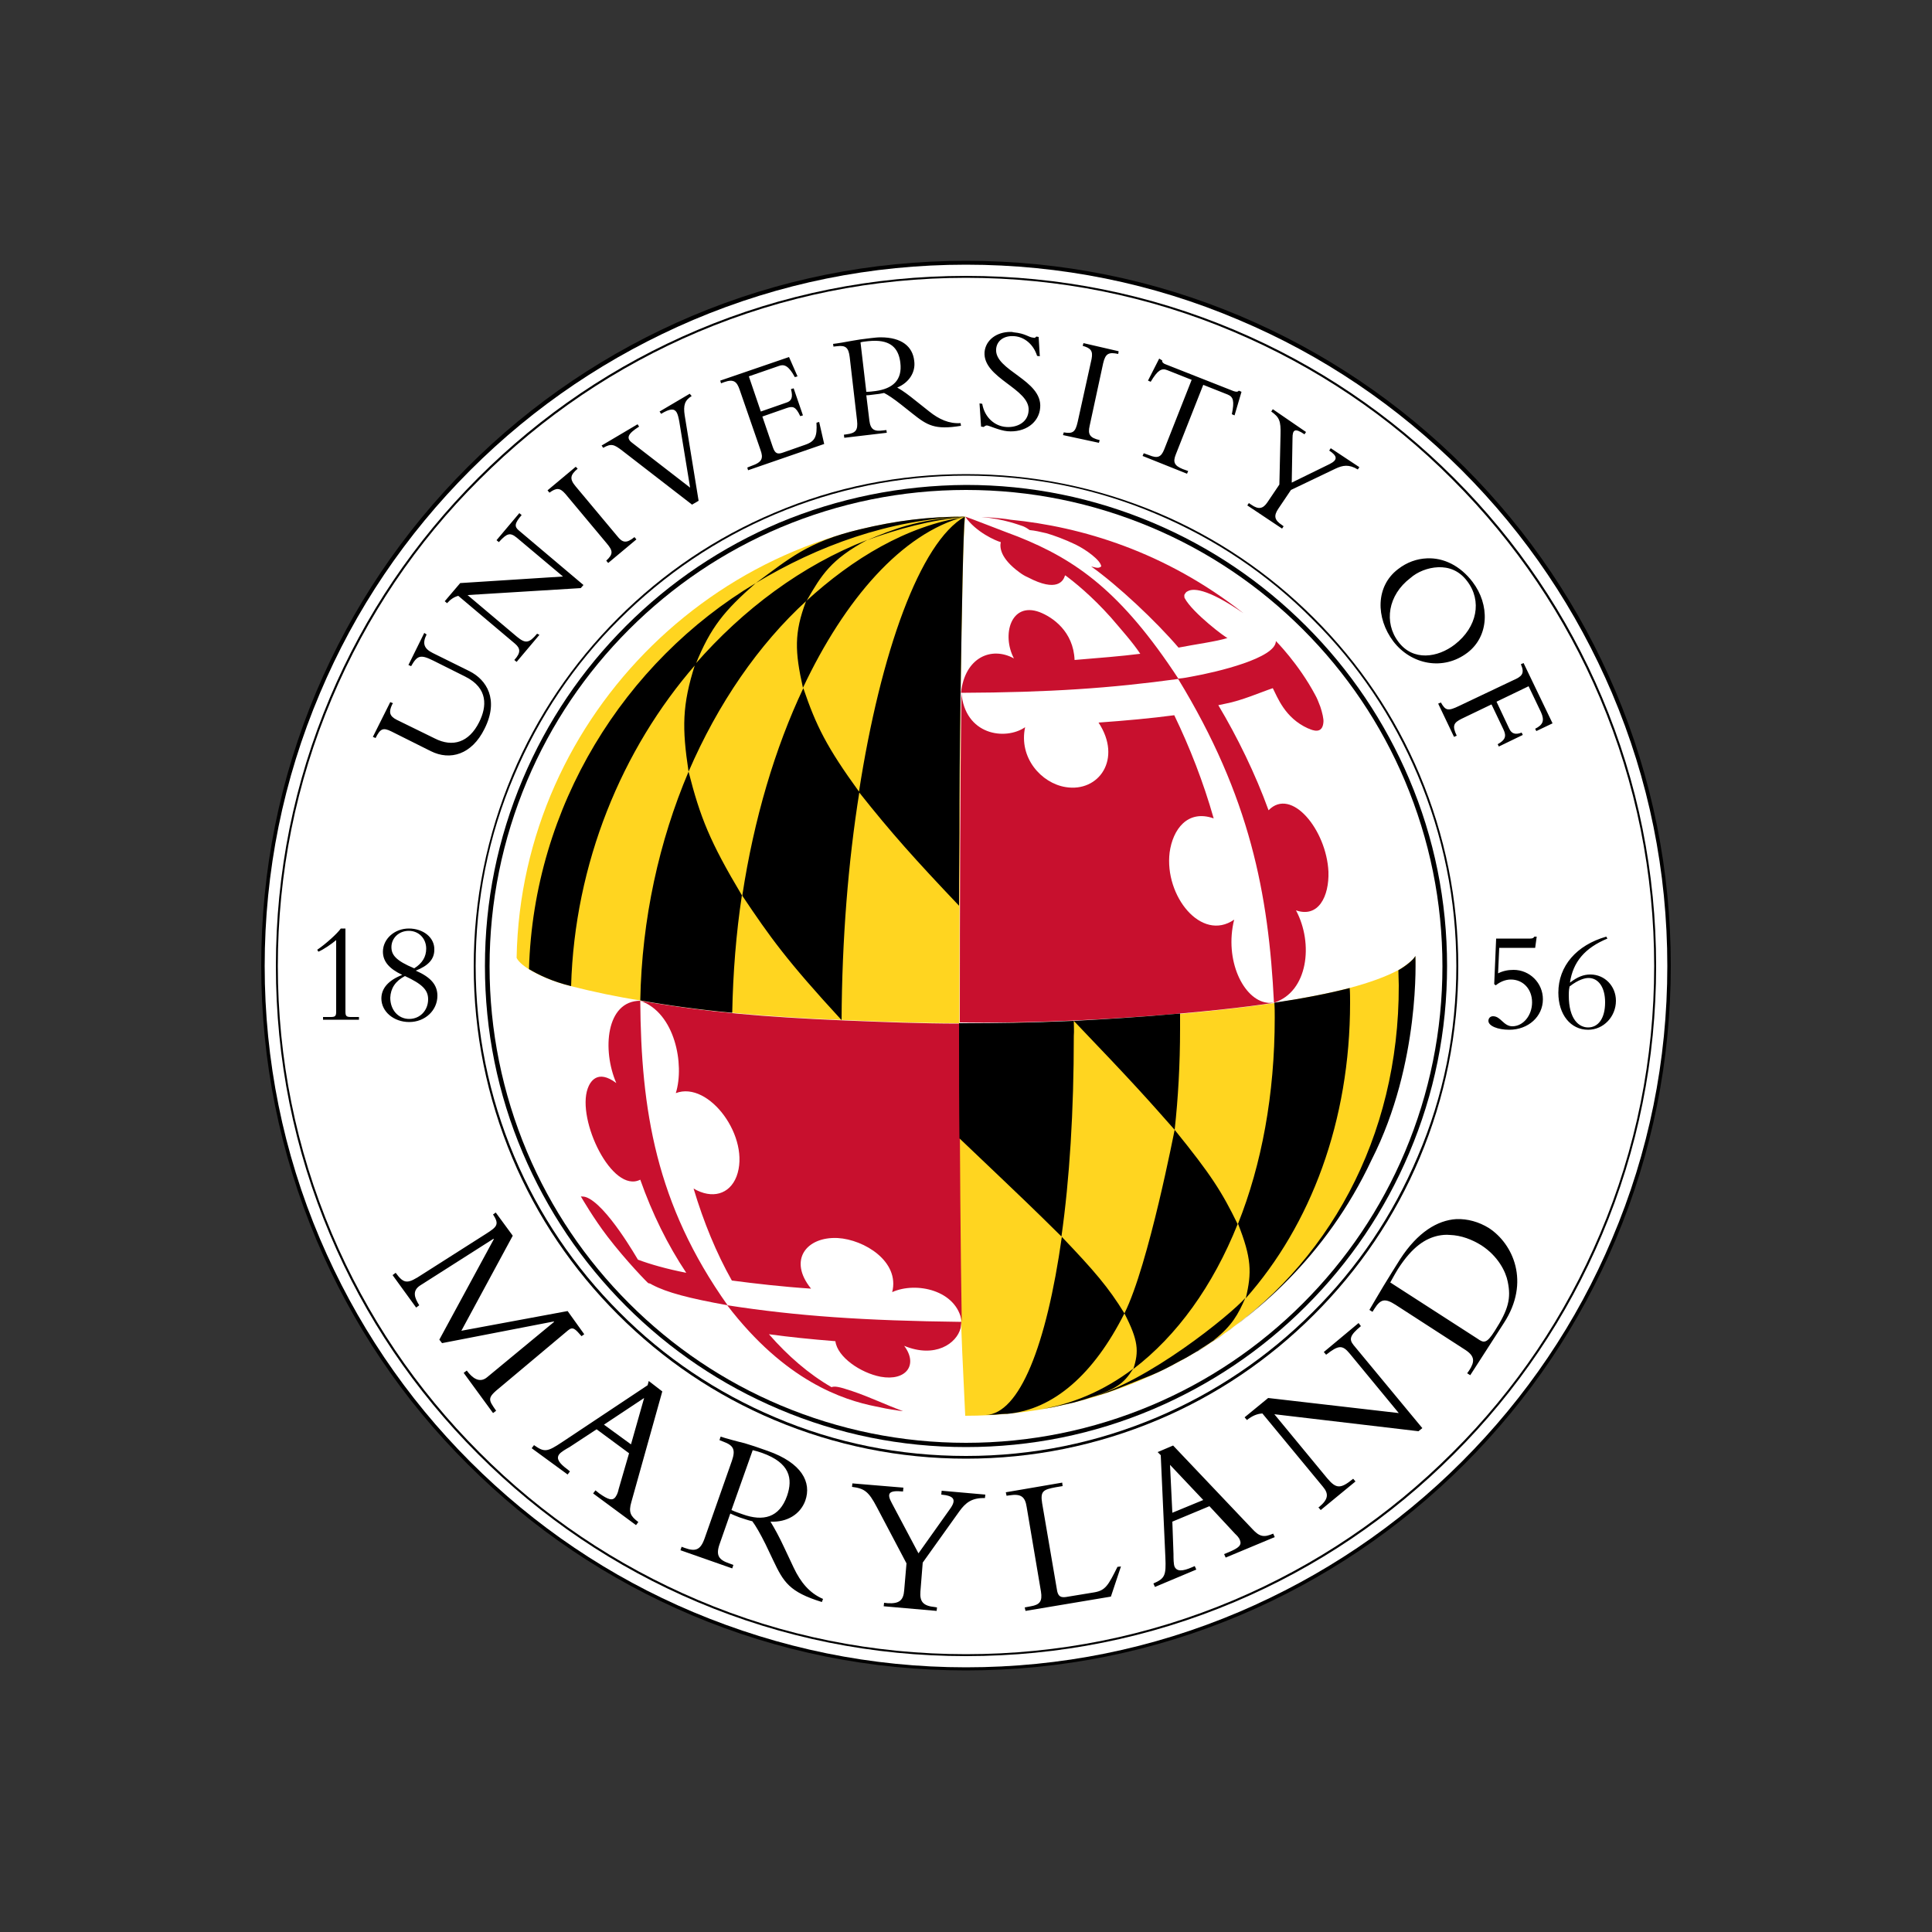
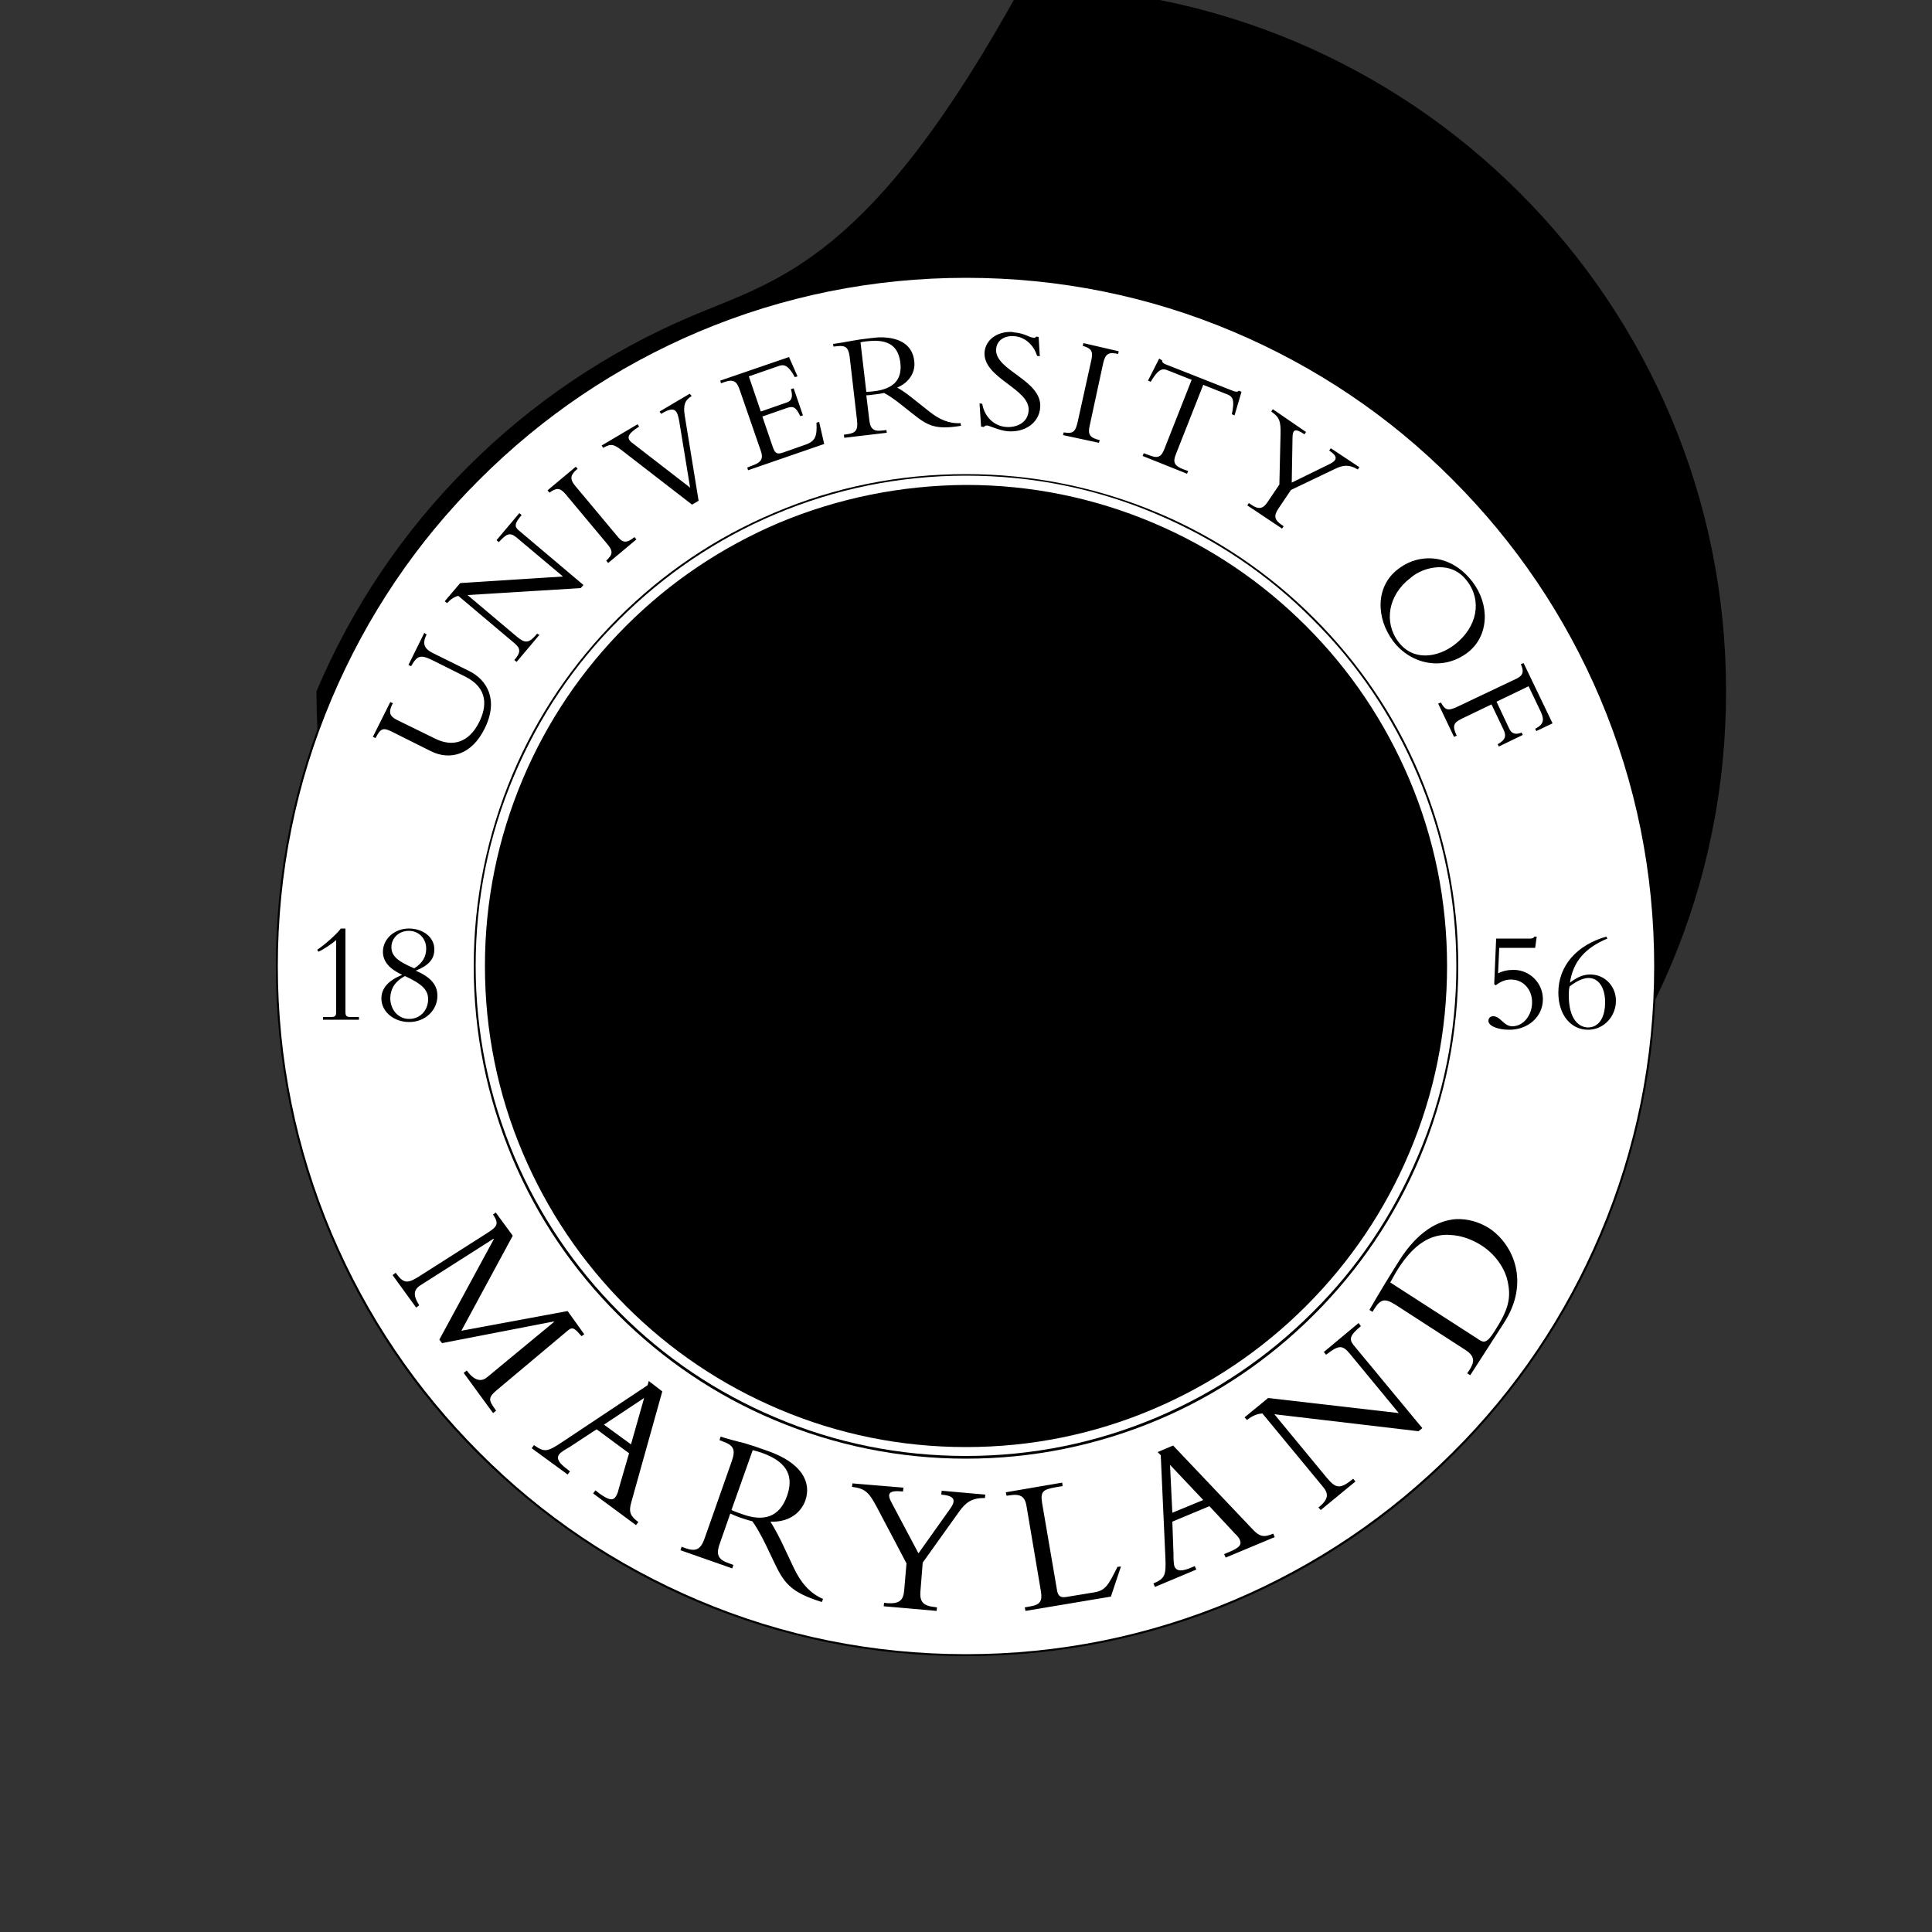
<svg xmlns="http://www.w3.org/2000/svg" version="1.1" id="Layer_1" x="0px" y="0px" viewBox="0 0 500 500" style="enable-background:new 0 0 500 500;" xml:space="preserve">
  <rect x="0" y="0" width="500" height="500" fill="#333333" stroke="none" />
  <style type="text/css">
	.st0{fill:#FFFFFF;}
	.st1{fill:#FFD520;}
	.st2{fill:#C8102E;}
</style>
  <g id="XMLID_1_">
-     <path id="XMLID_3_" d="M179,81.8c-21.7,9.2-41.3,22.4-58,39.1c-16.8,16.8-29.9,36.3-39.1,58c-9.5,22.5-14.3,46.4-14.3,71   c0,24.6,4.8,48.5,14.3,71c9.2,21.7,22.3,41.3,39.1,58c16.8,16.8,36.3,29.9,58,39.1c22.5,9.5,46.4,14.3,71,14.3   c24.6,0,48.5-4.8,71-14.3c21.7-9.2,41.3-22.4,58-39.1c16.8-16.8,29.9-36.3,39.1-58c9.5-22.5,14.3-46.4,14.3-71s-4.8-48.5-14.3-71   c-9.2-21.7-22.3-41.2-39.1-58c-16.8-16.8-36.3-29.9-58-39.1c-22.5-9.5-46.4-14.3-71-14.3C225.4,67.5,201.5,72.3,179,81.8" />
-     <path id="XMLID_4_" class="st0" d="M179.4,417.2c-21.6-9.1-41-22.2-57.7-38.9c-16.7-16.7-29.7-36.1-38.9-57.7   c-9.5-22.4-14.3-46.1-14.3-70.6c0-24.5,4.8-48.2,14.3-70.6c9.1-21.6,22.2-41,38.9-57.7c16.7-16.7,36.1-29.7,57.7-38.9   c22.4-9.5,46.1-14.3,70.6-14.3c24.5,0,48.3,4.8,70.6,14.3c21.6,9.1,41,22.2,57.7,38.9c16.7,16.7,29.7,36.1,38.9,57.7   c9.5,22.4,14.3,46.1,14.3,70.6s-4.8,48.2-14.3,70.6c-9.1,21.6-22.2,41-38.9,57.7c-16.7,16.7-36.1,29.7-57.7,38.9   c-22.4,9.5-46.1,14.3-70.6,14.3S201.8,426.6,179.4,417.2" />
+     <path id="XMLID_3_" d="M179,81.8c-21.7,9.2-41.3,22.4-58,39.1c-16.8,16.8-29.9,36.3-39.1,58c0,24.6,4.8,48.5,14.3,71c9.2,21.7,22.3,41.3,39.1,58c16.8,16.8,36.3,29.9,58,39.1c22.5,9.5,46.4,14.3,71,14.3   c24.6,0,48.5-4.8,71-14.3c21.7-9.2,41.3-22.4,58-39.1c16.8-16.8,29.9-36.3,39.1-58c9.5-22.5,14.3-46.4,14.3-71s-4.8-48.5-14.3-71   c-9.2-21.7-22.3-41.2-39.1-58c-16.8-16.8-36.3-29.9-58-39.1c-22.5-9.5-46.4-14.3-71-14.3C225.4,67.5,201.5,72.3,179,81.8" />
    <path id="XMLID_5_" d="M180.5,85.4c-21.3,9-40.4,21.9-56.8,38.3c-16.4,16.4-29.3,35.5-38.3,56.8c-9.3,22-14,45.4-14,69.5   s4.7,47.5,14,69.5c9,21.3,21.9,40.4,38.3,56.8c16.4,16.4,35.5,29.3,56.8,38.3c22,9.3,45.4,14,69.5,14c24.1,0,47.5-4.7,69.5-14   c21.3-9,40.4-21.9,56.8-38.3c16.4-16.4,29.3-35.5,38.3-56.8c9.3-22,14-45.4,14-69.5s-4.7-47.5-14-69.5c-9-21.3-21.9-40.4-38.3-56.8   c-16.4-16.4-35.5-29.3-56.8-38.3c-22-9.3-45.4-14-69.5-14C225.9,71.4,202.5,76.1,180.5,85.4" />
    <path id="XMLID_6_" class="st0" d="M180.7,414.1c-21.2-9-40.3-21.8-56.6-38.2c-16.4-16.4-29.2-35.4-38.2-56.6   c-9.3-22-14-45.3-14-69.3c0-24,4.7-47.4,14-69.3c9-21.2,21.8-40.3,38.2-56.6c16.4-16.4,35.4-29.2,56.6-38.2c22-9.3,45.3-14,69.3-14   s47.4,4.7,69.3,14c21.2,9,40.3,21.8,56.6,38.2c16.4,16.4,29.2,35.4,38.2,56.6c9.3,22,14,45.3,14,69.3c0,24-4.7,47.4-14,69.3   c-9,21.2-21.8,40.3-38.2,56.6c-16.4,16.4-35.4,29.2-56.6,38.2c-22,9.3-45.3,14-69.3,14C226,428.1,202.6,423.4,180.7,414.1" />
    <path id="XMLID_7_" d="M200.4,132.7c-15.2,6.4-28.8,15.6-40.5,27.3c-11.7,11.7-20.9,25.3-27.3,40.5c-6.6,15.7-10,32.4-10,49.6   c0,17.2,3.4,33.9,10,49.6c6.4,15.2,15.6,28.8,27.3,40.5c11.7,11.7,25.3,20.9,40.5,27.3c15.7,6.6,32.4,10,49.6,10   c17.2,0,33.9-3.4,49.6-10c15.2-6.4,28.8-15.6,40.5-27.3c11.7-11.7,20.9-25.3,27.3-40.5c6.6-15.7,10-32.4,10-49.6   c0-17.2-3.4-33.9-10-49.6c-6.4-15.2-15.6-28.8-27.3-40.5c-11.7-11.7-25.3-20.9-40.5-27.3c-15.7-6.6-32.4-10-49.6-10   C232.8,122.7,216.1,126,200.4,132.7" />
    <path id="XMLID_8_" class="st0" d="M200.6,366.8c-15.1-6.4-28.7-15.5-40.3-27.2c-11.6-11.6-20.8-25.2-27.2-40.3   c-6.6-15.6-10-32.2-10-49.3c0-17.1,3.3-33.7,10-49.4c6.4-15.1,15.5-28.7,27.2-40.3c11.6-11.6,25.2-20.8,40.3-27.2   c15.6-6.6,32.2-10,49.4-10c17.1,0,33.7,3.3,49.4,10c15.1,6.4,28.7,15.5,40.3,27.2c11.7,11.6,20.8,25.2,27.2,40.3   c6.6,15.6,10,32.2,10,49.4c0,17.1-3.3,33.7-10,49.3c-6.4,15.1-15.5,28.7-27.2,40.3c-11.6,11.6-25.2,20.8-40.3,27.2   c-15.6,6.6-32.2,10-49.4,10C232.9,376.8,216.3,373.5,200.6,366.8" />
    <path id="XMLID_9_" d="M201.6,135.3c-14.8,6.3-28.1,15.2-39.6,26.7c-11.4,11.4-20.4,24.7-26.7,39.6c-6.5,15.4-9.8,31.6-9.8,48.4   c0,16.8,3.3,33.1,9.8,48.4c6.3,14.8,15.2,28.1,26.7,39.6c11.4,11.4,24.7,20.4,39.6,26.7c15.3,6.5,31.6,9.8,48.4,9.8   c16.8,0,33.1-3.3,48.4-9.8c14.8-6.3,28.1-15.2,39.6-26.7c11.4-11.4,20.4-24.7,26.7-39.6c6.5-15.3,9.8-31.6,9.8-48.4   c0-16.8-3.3-33.1-9.8-48.4c-6.3-14.8-15.2-28.1-26.7-39.6c-11.4-11.4-24.7-20.4-39.6-26.7c-15.4-6.5-31.6-9.8-48.4-9.8   C233.2,125.6,216.9,128.9,201.6,135.3" />
-     <path id="XMLID_10_" class="st0" d="M202,363.7c-14.7-6.2-27.9-15.1-39.2-26.4c-11.3-11.3-20.2-24.5-26.4-39.2   c-6.4-15.2-9.7-31.4-9.7-48c0-16.7,3.3-32.8,9.7-48c6.2-14.7,15.1-27.9,26.4-39.2c11.3-11.3,24.5-20.2,39.2-26.4   c15.2-6.4,31.4-9.7,48-9.7c16.7,0,32.8,3.3,48,9.7c14.7,6.2,27.9,15.1,39.2,26.4c11.3,11.3,20.2,24.5,26.4,39.2   c6.4,15.2,9.7,31.4,9.7,48s-3.3,32.8-9.7,48c-6.2,14.7-15.1,27.9-26.4,39.2c-11.3,11.3-24.5,20.2-39.2,26.4   c-15.2,6.4-31.4,9.7-48,9.7S217.2,370.1,202,363.7" />
-     <path id="XMLID_13_" class="st1" d="M249.8,133.7c-62.4,0-114.9,50.9-116.1,114.1l0,0.1c0.1,0.2,0.6,1.3,3.1,2.9   c2.5,1.5,6.1,3.2,10.9,4.4c5.9,1.5,12.1,2.8,17.9,3.7l0.1,0c17.6,3,31.9,4.2,52.9,5.1c9.9,0.4,19.9,0.8,29.7,0.8   c0-5.9,0-39.7,0.2-72.3c0-4.2,0.1-8.6,0.1-13C248.9,158.2,249.3,136.5,249.8,133.7 M366.3,247.4c0,0.5-2.1,2.3-4.3,3.6l-0.2,0.1   c-3,1.6-7.3,3.2-12.6,4.6c-5.4,1.4-12.1,2.7-19.5,3.9c-7.4,1.1-15.6,2-24.4,2.8c-11.3,1-18.4,1.4-27.5,1.9   c-9.6,0.4-19.5,0.6-29.7,0.6c0,1.3,0,2.6,0,3.8c0,9.1,0,17.8,0.1,25.9c0.2,44.7,0.3,44.6,1.6,71.8c64.2,0,116.3-52.1,116.3-116.3   C366.3,250,366.3,248.3,366.3,247.4" />
-     <path id="XMLID_22_" class="st2" d="M249.8,133.7L249.8,133.7c2.7,4,8,6.3,9.2,6.6c-0.3,1.4-0.1,4.2,4.8,7.8c0.8,0.6,1.5,1,2.2,1.3   c7.6,4,9.2,0.9,9.6-0.4l0.1-0.1c2.3,1.7,6.8,5.3,11.8,10.9c2.9,3.4,5.6,6.4,7.6,9.4c-4.7,0.6-10.9,1.1-17,1.6   c-0.3-7.4-5.7-11.1-9.1-12.4c-7.4-2.7-9.8,5.9-6.6,12c-5.8-3.2-12.7-0.3-13.7,8.9c23-0.1,38.8-1.2,56.3-3.6   c-14.8-22.6-26.5-30.8-41.5-36.8C260.5,137.8,250.3,133.8,249.8,133.7L249.8,133.7z M305,175.8L305,175.8L305,175.8L305,175.8z    M254,133.8c5.9,0.5,9.8,2.1,10.8,2.4c0.7,0.3,1.3,0.7,1.7,1l0.1,0c1.2,0.1,2.5,0.4,4.2,0.8c1.8,0.5,4.8,1.6,7.5,2.9   c2.7,1.3,6.6,4.1,6.7,5.7c-0.6,0.4-0.8,0.5-2.6,0c6.9,4.9,16.8,14.2,22.6,21c4-0.8,10-1.6,12.7-2.5c-0.2,0.2-9.1-6.5-11.1-10.3   c-0.1-0.1-0.1-0.5-0.1-0.8c0.1-0.3,0.3-0.5,0.3-0.5s0.1-0.3,0.6-0.5c1.2-0.7,4.7-1,14.4,5.7c-20.2-15.9-41.9-22.4-60.3-24.2   C258.8,134,254,133.8,254,133.8L254,133.8z M330.2,165.9c0,4.4-15.1,8-21.8,9.2c-1,0.2-2.1,0.4-3.2,0.5l-0.1,0l-0.1,0l-0.1,0.1h0   c18.6,30.5,23.4,55.6,24.8,83.8v0c8.8-2.8,10.3-15.3,5.7-23.9c5.8,2,8.6-3.6,8.4-10c-0.5-10.8-9.6-22-15.5-15.9   c-3.4-9.4-8.1-19-13-27.2c0.5-0.1,1.4-0.3,1.9-0.4c4.2-0.8,9.2-3,12.2-4c1.2,2.3,3.1,7.7,9.1,10.4c0.2,0.1,0.4,0.1,0.5,0.2   c1.7,0.7,3.3,0.7,3.5-1.8c0.1-0.8-0.3-2.5-0.8-4c-0.5-1.3-0.8-2.1-1.3-3C336.1,171.8,330.2,165.9,330.2,165.9L330.2,165.9z    M329.8,259.5c-0.6,0-1.4,0.1-1.9,0c-6.1-0.8-11.1-11-8.5-21.5c-8.5,5.9-18.1-6.2-16.7-17.4c0.8-5.9,4.6-11.2,11.4-8.8   c-2.7-9.5-6.2-18.4-10.2-26.7c-6,0.8-12.6,1.4-19.6,1.9c6.2,9.4,0.1,18.1-8.5,16.7c-6.3-1-12.2-7.6-10.5-15.5   c-5.1,3.5-15.6,2.1-16.5-9c-0.3,23.7-0.4,53.9-0.4,85.4C279.2,265.1,315.4,261.8,329.8,259.5L329.8,259.5z M165.7,259   c9,3.1,11.5,16.5,9.2,23.9c8.6-3.3,19.5,11.6,15.7,21.6c-1.8,4.6-6.3,5.9-11.1,3.1c2.6,8.7,5.9,16.7,9.9,23.8   c6.1,0.8,13,1.6,20.5,2.1c-6-7.4-1.2-13.5,6.9-13.1c6.9,0.4,16.1,6.1,14.1,14c6.2-2.8,16.7-0.5,18,7.6c-0.3-17.4-0.5-43.1-0.6-73.3   c0-1.3,0-2.5,0-3.8c-9.8,0-19.8-0.4-29.7-0.8C197.6,263.2,183.3,262,165.7,259L165.7,259z M165.7,259c-8.9,0-9.9,12.8-6.2,21.3   c-4.9-3.7-6.8-0.3-7.4,1.4c-2.9,8.1,6.3,27.3,13.6,23.6c3.1,8.8,7.1,16.9,11.9,24.1c-5.1-1-9.3-2.2-12.5-3.4   c-0.1-0.1-8.2-14.4-13.5-16.2c-0.5-0.2-1.3-0.1-1.3-0.2c0.3,0.5,3.3,5.7,6.9,10.4c4.9,6.4,10.5,12.1,10.6,12.1c0.1,0,0.4,0,1,0.4   c3.8,2,9.5,3.5,19.5,5.3C169.7,311.6,165.9,287.2,165.7,259L165.7,259z M188.2,337.8c15,19.6,29.9,24.5,38.5,26.2   c1.9,0.4,2.7,0.6,6.1,1.1l0.9,0.1c-4.4-1.6-8.7-3.7-13.2-5.2c-3.5-1.2-4.6-1.3-5.3-1c-5.9-3.4-11.3-8.1-16.2-13.7   c5.1,0.7,10.9,1.3,17.2,1.8c0.5,4.1,6.5,8.2,11.7,9.2c6.6,1.2,9.8-3.1,6.1-8c8,3.3,13.6-0.6,14.6-4.6c0.1-0.5,0.1-1.1,0.2-1.6   C223.8,341.8,206.2,340.6,188.2,337.8L188.2,337.8z" />
    <path id="XMLID_70_" d="M261.5,85.9c-3.6,0-6.4,2.1-6.7,5.2c-0.5,6.8,11.9,9.5,11.4,15.2c-0.2,3.1-3.1,4.4-5.8,4.2   c-3-0.2-5.6-2.5-6.2-6l-0.7-0.1l0.4,6l0.7,0.1c0.2-0.2,0.5-0.4,0.8-0.4c0.5,0,3.2,1.3,5.3,1.5c4.6,0.4,8.2-2.2,8.5-6.1   c0.6-7.2-11.9-9.6-11.4-15.2c0.2-2.2,2.1-3.5,4.7-3.3c2.7,0.2,5,2.2,5.9,5.1l0.7,0.1l-0.3-5l-0.6-0.1c-0.3,0.3-0.4,0.4-0.7,0.3   c-1.4-0.1-2-1.1-5.2-1.4C262,85.9,261.8,85.9,261.5,85.9L261.5,85.9z M227.9,87.3c-0.8,0-1.6,0.1-2.5,0.2c-2.5,0.3-3.3,0.4-4.9,0.7   c-1.6,0.3-3.9,0.7-4.9,0.8l0.1,0.7l0.9-0.1c2.3-0.3,3,0.4,3.3,2.8l1.9,16.4c0.3,2.6-0.4,3.3-2.7,3.6l-0.7,0.1l0.1,0.8l11-1.3   l-0.1-0.7l-0.9,0.1c-2.2,0.3-3.2-0.2-3.5-2.5l-0.8-6.6c0.6,0,1.1-0.1,2-0.2c1-0.1,1.7-0.2,2.6-0.4c1,0.5,2.5,1.5,4.4,3l2.9,2.3   c3.9,3.1,5.8,4.3,12.6,3.2l-0.1-0.7c-3,0.2-5.6-1-8.1-3l-3.4-2.7c-2-1.6-3.3-2.6-4.9-3.5c3.1-1.3,4.8-4,4.4-6.9   C236.2,89.7,233.4,87.3,227.9,87.3L227.9,87.3z M226.7,88.2c4.4,0.1,5.9,2.5,6.3,5.6c0.6,4.7-2.1,6.8-6.4,7.4   c-0.9,0.1-1.5,0.2-2.4,0.2l-1.5-12.8c0.7-0.2,1.2-0.2,1.9-0.3C225.4,88.2,226,88.2,226.7,88.2L226.7,88.2z M280.4,88.8l-0.2,0.7   c2.1,0.6,2.7,1.3,2.3,3.4l-3.6,16.3c-0.6,2.6-1.2,3.1-3.6,2.7l-0.2,0.7l9.3,2l0.2-0.7c-2.6-0.6-3.1-1.5-2.6-3.7l3.5-16.2   c0.6-2.6,1.5-2.9,3.9-2.4l0.1-0.7L280.4,88.8L280.4,88.8z M204.2,92.4l-17.8,6.1l0.2,0.7l0.8-0.3c2.5-0.9,3.3-0.1,4,1.9l5.4,15.6   c0.8,2.2,0.5,3.2-2.4,4.2l-1,0.4l0.2,0.7l19.7-6.8l-1.3-5.7l-0.7,0.2c0.2,3.5-0.3,4.8-2.9,5.7l-5.7,2c-1.4,0.5-2.1,0.4-2.7-1.4   l-2.7-7.9l6.3-2.2c1.5-0.5,2.3-0.5,3.5,2.1l0.7-0.2l-2.4-7l-0.7,0.2c0.6,2.2,0.1,3.1-1.2,3.5l-6.6,2.3l-3.1-9.1l7.8-2.7   c1.3-0.5,2.5-0.1,4.1,2.9l0.7-0.2L204.2,92.4L204.2,92.4z M300,92.8l-2.9,5.7l0.7,0.3c1.8-3,2.8-3.6,4.3-3l6.3,2.5l-7.1,18   c-0.8,2-1.7,2.4-3.9,1.5l-1.4-0.5l-0.3,0.7l11.5,4.6l0.3-0.7l-1.4-0.5c-2.2-0.9-2.6-1.8-1.8-3.8l7.1-18l6.3,2.5   c1.5,0.6,1.8,1.7,1.1,5.1l0.7,0.3l1.8-6.1l-0.7-0.3c-0.3,0.4-0.8,0.3-1.4,0.1l-17.5-6.9c-0.3-0.1-0.5-0.2-0.7-0.4   c-0.2-0.2-0.3-0.4-0.2-0.6L300,92.8L300,92.8z M178.5,101.9l-7.8,4.6l0.4,0.6c2.3-1.4,3.4-1.4,4-0.4c0.3,0.5,0.5,1.3,0.7,2.4   l2.8,17.1l-15-11.6c-1.6-1.2-1.2-2.3,1.8-4.2l-0.4-0.6l-9.3,5.5l0.4,0.6c2.1-1.2,2.8-0.9,4.9,0.7l18.1,14l1.7-1l-3.6-22.1   c-0.4-2.6,0-3.9,1.8-5L178.5,101.9L178.5,101.9z M329.4,105.9l-0.4,0.6c2.1,1.5,2.5,2.4,2.4,6l-0.3,12.9l-3.1,4.6   c-1.1,1.6-2.2,2-4.2,0.6l-0.6-0.4l-0.4,0.6l9,6l0.4-0.6l-0.4-0.3c-2-1.3-2.2-2.4-1-4.2l3.3-4.9l11.5-5.5c1.9-0.9,3.5-1.2,5.8,0.2   l0.4-0.6l-7.4-4.9l-0.4,0.6c2.1,1.4,2.3,2.4,0.1,3.5l-9.8,4.8l0.2-11.5c0-2.2,0.6-2.7,3.1-1l0.4-0.6L329.4,105.9L329.4,105.9z    M149,120.8l-7.3,6.1l0.5,0.6c1.8-1.3,2.7-1.3,4.1,0.3l10.7,12.8c1.7,2,1.7,2.8-0.1,4.5l0.5,0.6l7.3-6.1l-0.5-0.6   c-2.1,1.7-3.1,1.5-4.5-0.3L149,125.9c-1.7-2-1.4-3,0.5-4.6L149,120.8L149,120.8z M134.4,132.8l-5.9,7l0.6,0.5   c2.1-2.3,2.9-2.6,4.7-1.1l11.9,10l-26.6,1.7l-4,4.7l0.6,0.5c0.9-1,1.8-1.6,2.9-1.9l14.7,12.4c1.4,1.2,1.5,2.3-0.1,4.1l-0.1,0.1   l0.6,0.5l5.9-7L139,164c-2.1,2.5-3,2.6-5.2,0.8L121,154l29.3-1.8l0.7-0.8l-16.7-14.1c-1.2-1-1.2-1.8,0.7-4L134.4,132.8L134.4,132.8   z M249.7,133.7L249.7,133.7L249.7,133.7c-11.6,6.6-21.8,35.1-27.4,71.2l0,0.1c8.4,10.6,14.5,17.4,25.9,29.4c0-1.4,0-8.7,0.1-18.8   c0-10.2,0.1-23.3,0.3-36.1C248.9,157.7,249.3,137.1,249.7,133.7L249.7,133.7c-9.4,0-17.7,1-27.2,3.3c-13.5,3.2-18.4,7.7-26.9,13.9   C211.7,141.2,230.1,134.5,249.7,133.7L249.7,133.7z M222.4,205L222.4,205L222.4,205c-8.5-11.7-11.2-17.2-14.5-26.9   c-7.3,15.4-12.8,33.9-15.8,53.7c7.1,10.6,11.5,16.8,25.7,32.2C217.9,243.2,219.5,223.1,222.4,205L222.4,205z M207.8,178   c10.8-22.9,25.6-40,41.9-44.3c-12.5,0.7-18.8,3.4-25.3,6.1c7.9-2.9,16.7-5.3,25.2-6c-14.9,2.3-28.9,10.7-41,21.8   C205.5,163.8,205.7,168.6,207.8,178L207.8,178L207.8,178z M224.5,139.7c-17,6.6-32.2,18-44.6,32.2c-3.4,10.6-3.4,16.5-1.7,27.8   c7.6-17.6,18.1-32.9,30.6-44.3C212.6,148.8,215,144.8,224.5,139.7L224.5,139.7z M369.3,144.5c-2.6,0.1-5.2,1-7.5,2.8   c-5.8,4.4-5.8,12.6-1.2,18.7c4.6,6,12.9,7.7,19.2,2.9c5.6-4.3,5.8-12.4,1.3-18.3C377.9,146.4,373.6,144.3,369.3,144.5L369.3,144.5z    M372.2,146.8c2.7-0.1,5.4,0.8,7.5,3.6c3.9,5.1,2.6,11.9-3.2,16.4c-4.4,3.4-10.8,4.4-14.6-0.7c-3.8-5-2.7-12.1,3.1-16.5   C366.8,148,369.5,146.9,372.2,146.8L372.2,146.8z M195.6,150.9c-34.1,20.4-57.5,57.8-58.7,99.9c2.5,1.5,6,3.2,10.9,4.4   c0.9-31.7,13.1-61.3,32.2-83.2C183.9,162.3,187.5,158,195.6,150.9L195.6,150.9z M109.8,163.8l-4.1,8.3l0.7,0.3   c1.6-2.8,2.4-3.1,5.8-1.4l8.2,4.1c6,3,5.6,7.8,3.6,11.8c-2.6,5.2-6.8,6.6-11.5,4.2l-9.8-4.8c-2-1-2.1-2.1-1.2-4l0.2-0.3l-0.7-0.3   l-4.5,9l0.7,0.3c1.2-2.4,1.9-2.8,4.1-1.7l10.2,5.1c5,2.5,10.6,0.9,13.9-5.8c3.8-7.6,0.5-12.7-3.9-14.9l-9.5-4.7   c-2.2-1.1-2.8-2.4-1.6-4.8L109.8,163.8L109.8,163.8z M394.3,171.6l-0.7,0.3c1.1,2.5,0.2,3.2-2.1,4.2l-13.9,6.6   c-2.9,1.4-3.5,1.2-4.7-0.9l-0.7,0.3l4.1,8.6l0.7-0.3c-1.3-2.7-0.7-3.4,1.3-4.4l7.7-3.7l3.1,6.5c0.8,1.7,0.5,2.7-1.5,3.8l0.3,0.6   l6.2-3l-0.3-0.6c-1.6,0.6-2.6,0.3-3.2-1l-3.3-7l8.3-4l3.2,6.7c1,2.2,0.5,3.3-1.5,4.3l0.3,0.6l4.2-2L394.3,171.6L394.3,171.6z    M178.2,199.7c-7.6,17.9-12.1,38.1-12.5,59.2c7.2,1.3,15.3,2.4,23.8,3.2c0.2-10.3,1-20.5,2.5-30.4   C183.7,217.8,181.2,211.5,178.2,199.7L178.2,199.7z M88.2,240.3c-0.9,1.3-3.9,4-6.1,5.5l0.3,0.5c1.4-0.6,3.4-2,4.6-3v18.5   c0,1.1-0.2,1.4-1.4,1.4h-2v0.7h9.3v-0.7h-2.1c-1.2,0-1.4-0.3-1.4-1.4v-21.5L88.2,240.3L88.2,240.3z M105.8,240.3   c-3.7,0-6.7,2.7-6.7,6c0,2.5,1.6,4.4,5,6c-3.6,1.4-5.4,3.5-5.4,6.1c0,3.4,3.2,6.1,7.2,6.1c4.1,0,7.3-3,7.3-6.8   c0-2.8-1.7-4.8-5.6-6.5c3.3-1.3,4.8-3,4.8-5.4C112.5,242.6,109.5,240.3,105.8,240.3L105.8,240.3z M105.8,240.9c2.6,0,4.5,2,4.5,4.6   c0,2.1-1,3.8-3.1,5.1c-4.8-2-5.9-3.5-5.9-5.5C101.3,242.8,103.2,240.9,105.8,240.9L105.8,240.9z M397.1,242.4   c-0.2,0.3-0.4,0.5-1.1,0.5h-8.8l-0.5,11.8l0.4,0.3c1.1-0.9,2.5-1.5,3.9-1.5c3.2,0,5.5,2.5,5.5,5.9c0,3.4-2.3,6.2-5.1,6.2   c-2.3,0-3-2.6-5-2.6c-0.7,0-1.2,0.5-1.2,1.2c0,1.3,2.4,2.3,5.4,2.3c4.9,0,8.7-3.4,8.7-7.9c0-4.2-3.4-7.6-7.6-7.6   c-1.5,0-2.8,0.3-4,0.9l0.3-6.6h9.3l0.4-2.9L397.1,242.4L397.1,242.4z M415.7,242.4c-7.7,2.2-12.4,7.6-12.4,14.5   c0,5.7,3.2,9.6,7.7,9.6c4,0,7.2-3.4,7.2-7.5c0-3.8-2.9-6.8-6.6-6.8c-1.8,0-3.3,0.6-5.3,2.1c0.8-5.4,3.9-9,9.7-11.4L415.7,242.4   L415.7,242.4z M366.3,247.4c-0.6,1.1-2.5,2.6-4.4,3.7c0,1.3,0.1,2.6,0.1,3.9c0.1,39.5-18.4,72.6-47.7,91.9   c-0.8,0.6-2.4,1.6-4.2,2.7l-0.4,0.3c14.8-9.1,33.4-24.4,45.3-49.8C367.7,275.1,366.3,247.4,366.3,247.4L366.3,247.4z M310,349.6   l0.4-0.3c1.3-0.8,2.5-1.6,3.7-2.4l0.2-0.2c4.6-3.7,6.1-6.5,8-10.8l0,0c-3.8,4.3-25.2,21.8-40.9,26c2.5-0.7,4.8-1.3,7.3-2.3   c8.8-3.6,10.1-3.7,16.7-7.4C306.5,351.7,308.3,350.6,310,349.6L310,349.6z M322.4,336c16.8-19,27-45.8,27-76.5c0-1.3,0-2.6-0.1-3.8   c-5.4,1.4-12.1,2.7-19.5,3.8c0.1,1.3,0.1,2.6,0.1,3.9c0,19.9-3.4,38-9.5,53.3C323.9,325.6,324,329.3,322.4,336L322.4,336z    M104.8,252.6c4.3,2,6,3.5,6,6c0,2.9-2.1,5.1-4.9,5.1c-2.8,0-4.9-2.3-4.9-5.5C101.1,255.8,102.3,253.9,104.8,252.6z M411.1,253.1   c2.5,0,4.3,2.3,4.3,6.3c0,4.2-1.8,6.5-4.4,6.5c-2.3,0-5-2-5-8.3c0-1.3,0.1-1.8,0.2-2.3C408.5,253.5,410.2,253.1,411.1,253.1   L411.1,253.1z M305.4,262.3c-11.3,1-18.4,1.4-27.5,1.9v0c15.9,16.6,19.3,20.5,26.1,28.2c0.9-8.2,1.4-17,1.4-26.1   C305.4,265,305.4,263.6,305.4,262.3L305.4,262.3z M277.9,264.2c-11.8,0.5-19.5,0.6-29.7,0.6c0,1.3,0,2.6,0,3.9   c0,9.1,0,17.7,0.1,25.9c18.6,17.7,18.6,17.7,26.4,25.4c2.1-14.8,3.2-32.4,3.2-51.9C278,266.8,277.9,265.5,277.9,264.2L277.9,264.2z    M304,292.4c0-0.2-6.7,34.9-13,47.5c3.6,7,3.8,9.8,2.3,14.4c11.3-8.6,20.6-21.5,27-37.5C316.2,308.4,313.4,304,304,292.4L304,292.4   z M128.3,313.8l-0.7,0.5c1.7,2.6,1,3.2-1.8,5l-16.5,10.5c-3.8,2.5-4.7,2.6-6.9-0.4l-0.8,0.6l6.1,8.4l0.8-0.6   c-1.2-1.9-1.9-3.7,0.2-5.1l19-12.1l0.1,0.1l-14.1,26l0.7,0.9l28.9-5.6l0.1,0.1l-17.3,14.3c-2,1.7-3.9,0.2-5.3-1.7l-0.8,0.6   l7.6,10.4l0.8-0.6c-2.1-3-2.4-3.3,1.2-6.2l17.4-14.6c1.3-1.1,1.9-0.3,3.5,1.5l0.7-0.5l-4.3-6l-27.5,5.1l13.3-24.6L128.3,313.8   L128.3,313.8z M376.9,315.5c-4.9,0.3-10,3.4-14.5,10.3c-1.4,2.2-3,4.8-4.4,7.1c-1.4,2.4-2.7,4.5-3.6,6.1l0.8,0.5l0.5-0.8   c1.6-2.5,2.7-2.8,5.5-1l18.1,11.7c2.4,1.6,2.4,3,0.9,5.3l-0.5,0.7l0.8,0.5l8.7-13.5c6.9-10.6,2.4-20.5-3.9-24.6   C382.7,316.2,379.8,315.4,376.9,315.5L376.9,315.5z M375.2,319.6c3,0.1,5.8,1.2,8.2,2.7c4.3,2.8,6.3,6.8,6.8,9.4   c0.9,4.3,0.2,7.2-3.4,12.8c-2.1,3.3-2.8,3.1-4.5,1.9l-22.5-14.5c0.3-0.5,0.9-1.7,2-3.5c3.8-5.9,7.2-7.9,10.4-8.6   C373.2,319.6,374.2,319.5,375.2,319.6L375.2,319.6z M274.8,320.1c-4,28.3-11,45.8-19.7,46.1c0.7,0,1.9-0.1,2.6-0.1   c0.9-0.1,2-0.2,3-0.2c12-1.1,22.4-10.3,30.3-26C286.9,333.2,283.2,328.9,274.8,320.1L274.8,320.1z M351.6,342.4l-9,7.5l0.6,0.7   c3.2-2.5,4.2-2.6,6.1-0.3l12.7,15.4l-33.8-3.9l-6.1,5l0.6,0.7c1.4-1.1,2.6-1.6,4-1.7l15.7,19c1.5,1.8,1.4,3.2-1,5.2l-0.2,0.1   l0.6,0.7l9-7.4l-0.6-0.7c-3.3,2.7-4.4,2.6-6.7-0.1L329.8,366l37.3,4.4l1-0.8l-17.8-21.5c-1.2-1.5-1-2.5,1.9-4.9L351.6,342.4   L351.6,342.4z M293.3,354.2c-7.7,5.8-15.9,9.3-25,10.7l2.4-0.4c2.5-0.4,2.4-0.5,7.1-1.5l2.8-0.8   C289.1,359.5,290.7,358.2,293.3,354.2L293.3,354.2z M167.9,357.4l-0.3,1.1l-22.1,14.7c-3.9,2.6-4.6,2.7-7.3,0.8l-0.6,0.8l9.3,6.8   l0.6-0.8l-0.6-0.5c-2.2-1.6-3-2.8-2.2-3.9c0.4-0.6,1.8-1.4,2.7-1.9l7-4.6l8.4,6.2l-2.7,9.3c-0.1,0.5-0.3,1.3-0.8,2   c-0.8,1.1-1.9,0.7-4.2-0.9l-1-0.8l-0.6,0.8l11.1,8.2l0.6-0.8c-2-1.5-2.6-2.5-1.8-5.2l8-28.6L167.9,357.4L167.9,357.4z M166.7,361.8   l-3.4,12l-7-5.1L166.7,361.8L166.7,361.8z M186.5,371.8l-0.3,0.9l1,0.4c2.7,1,3.2,2.1,2.2,5l-7,19.9c-1.1,3.2-2.4,3.6-5.2,2.6   l-0.8-0.3l-0.3,0.9l13.4,4.7l0.3-0.9l-1.1-0.4c-2.6-0.9-3.5-2-2.5-4.9l2.8-8c0.7,0.3,1.3,0.6,2.4,1c1.3,0.4,2,0.7,3.3,1   c0.9,1.2,2,3.1,3.4,5.9l2,4.2c2.7,5.7,4.2,8.2,12.6,10.8l0.3-0.8c-3.5-1.5-5.8-4.3-7.6-8.1l-2.4-5.1c-1.4-3-2.4-4.8-3.6-6.8   c4.3,0.2,7.7-1.9,9-5.4c1.7-4.8-0.9-9.8-9.7-12.9c-3.1-1.1-4-1.4-6-2C190.6,373,187.7,372.2,186.5,371.8L186.5,371.8z M303.6,374.1   l-4,1.7l0.8,0.8l1.2,26.5c0.2,4.6-0.1,5.4-3.1,6.7l0.4,0.9l10.7-4.5l-0.4-0.9l-0.7,0.3c-2.5,1.1-3.9,1.1-4.5-0.1   c-0.3-0.6-0.3-2.3-0.3-3.3l-0.3-8.4l9.6-4l6.6,7.1c0.4,0.4,1,0.9,1.3,1.7c0.5,1.3-0.3,2-2.9,3.1l-1.2,0.5l0.4,0.9l12.7-5.3   l-0.4-0.9c-2.3,1-3.5,0.9-5.4-1.2L303.6,374.1L303.6,374.1z M194.8,375.3c0.9,0.2,1.5,0.4,2.4,0.7c7.3,2.6,8,6.7,6.5,11.1   c-2,5.7-6.2,6.7-11.5,4.8c-1.1-0.4-1.8-0.6-2.9-1.1L194.8,375.3L194.8,375.3z M302.8,379.1l8.6,9.1l-8,3.3L302.8,379.1L302.8,379.1   z M274.9,383.7l-14.6,2.5l0.2,0.9l0.7-0.1c3.1-0.5,4.1,0.4,4.5,3l3.7,21.9c0.4,2.5-0.3,3.4-2.6,3.8l-1.6,0.3l0.2,0.9l22.1-3.7   l2.6-7.8l-0.9,0.1c-2.4,4.8-3.1,6.1-6,6.6l-7.3,1.2c-1.4,0.2-2-0.2-2.3-1.5l-3.9-22.8c-0.5-3.1,0.3-3.5,3.5-4.1l1.8-0.3   L274.9,383.7L274.9,383.7z M220.6,383.9l-0.1,0.9c3.2,0.4,4.3,1.2,6.4,5.2l7.7,14.6l-0.6,7c-0.2,2.5-1.2,3.5-4.3,3.3l-0.9-0.1   l-0.1,0.9l13.7,1.2l0.1-0.9l-0.6-0.1c-3-0.3-3.9-1.4-3.7-4l0.6-7.5l9.5-13.3c1.6-2.2,3.2-3.5,6.6-3.4l0.1-0.9l-11.3-1l-0.1,1   c3.2,0.3,4.1,1.2,2.2,3.8l-8.1,11.4l-6.9-13c-1.3-2.4-1-3.4,2.9-3l0.1-1L220.6,383.9L220.6,383.9z" />
  </g>
</svg>